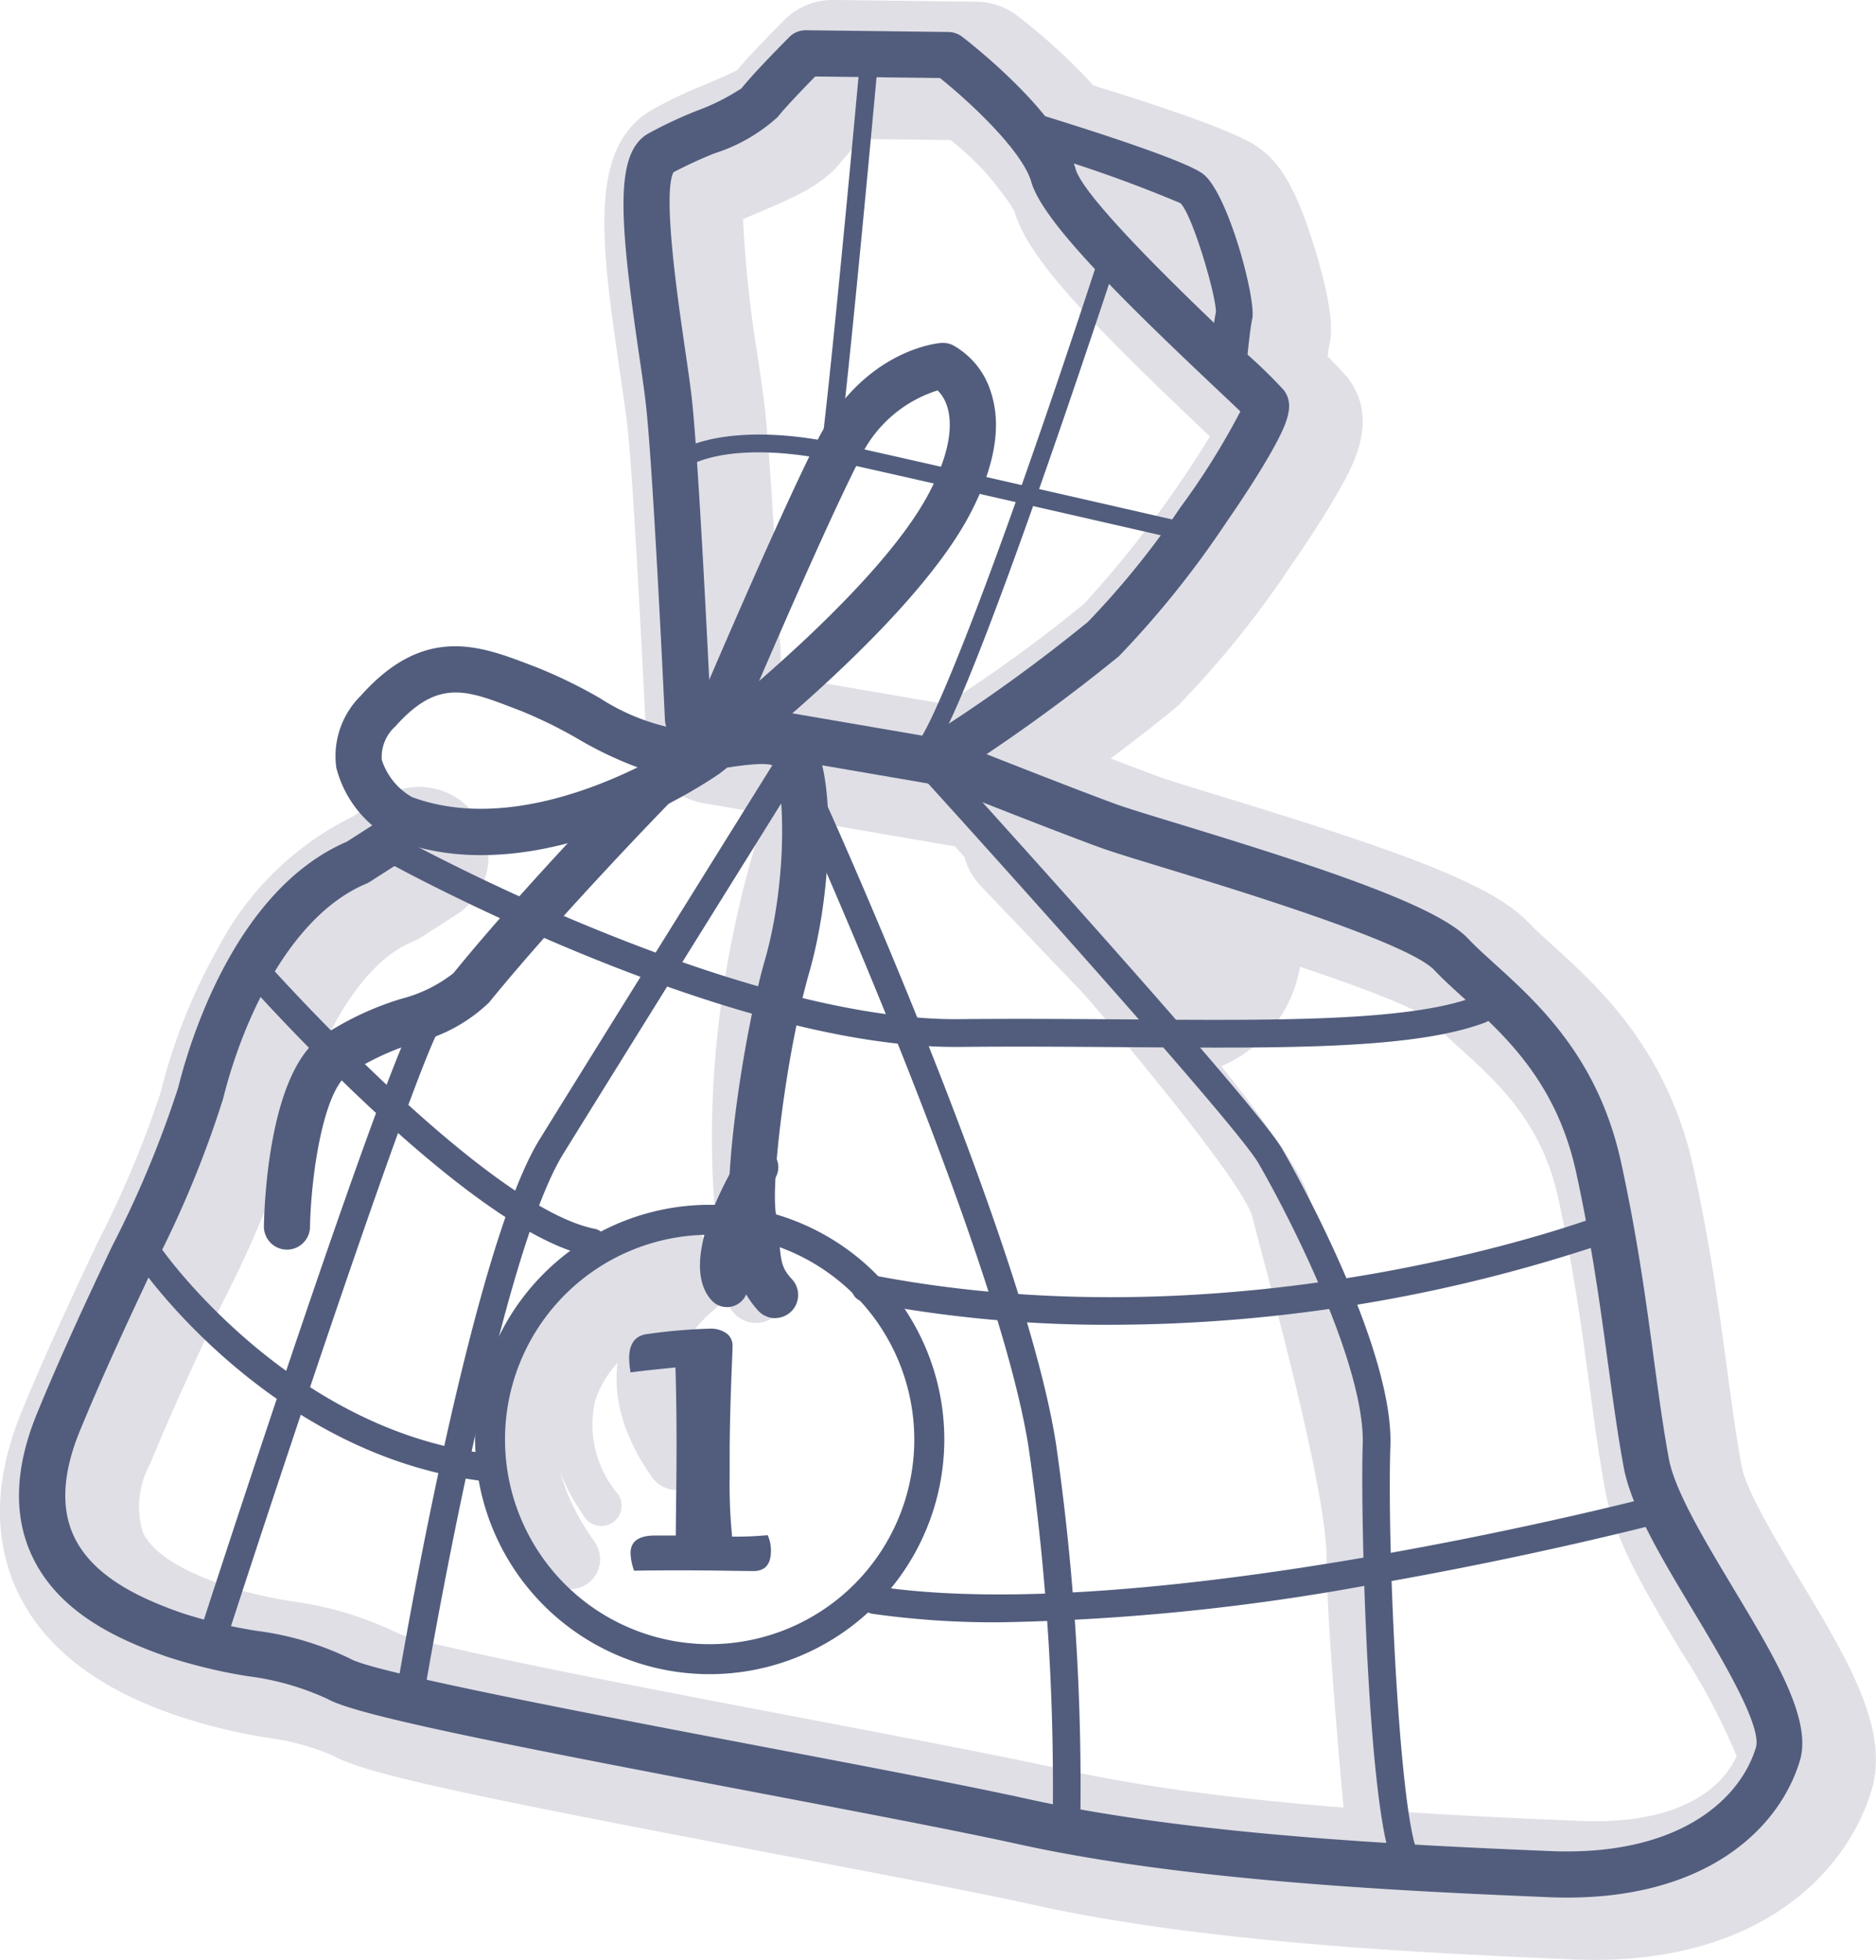
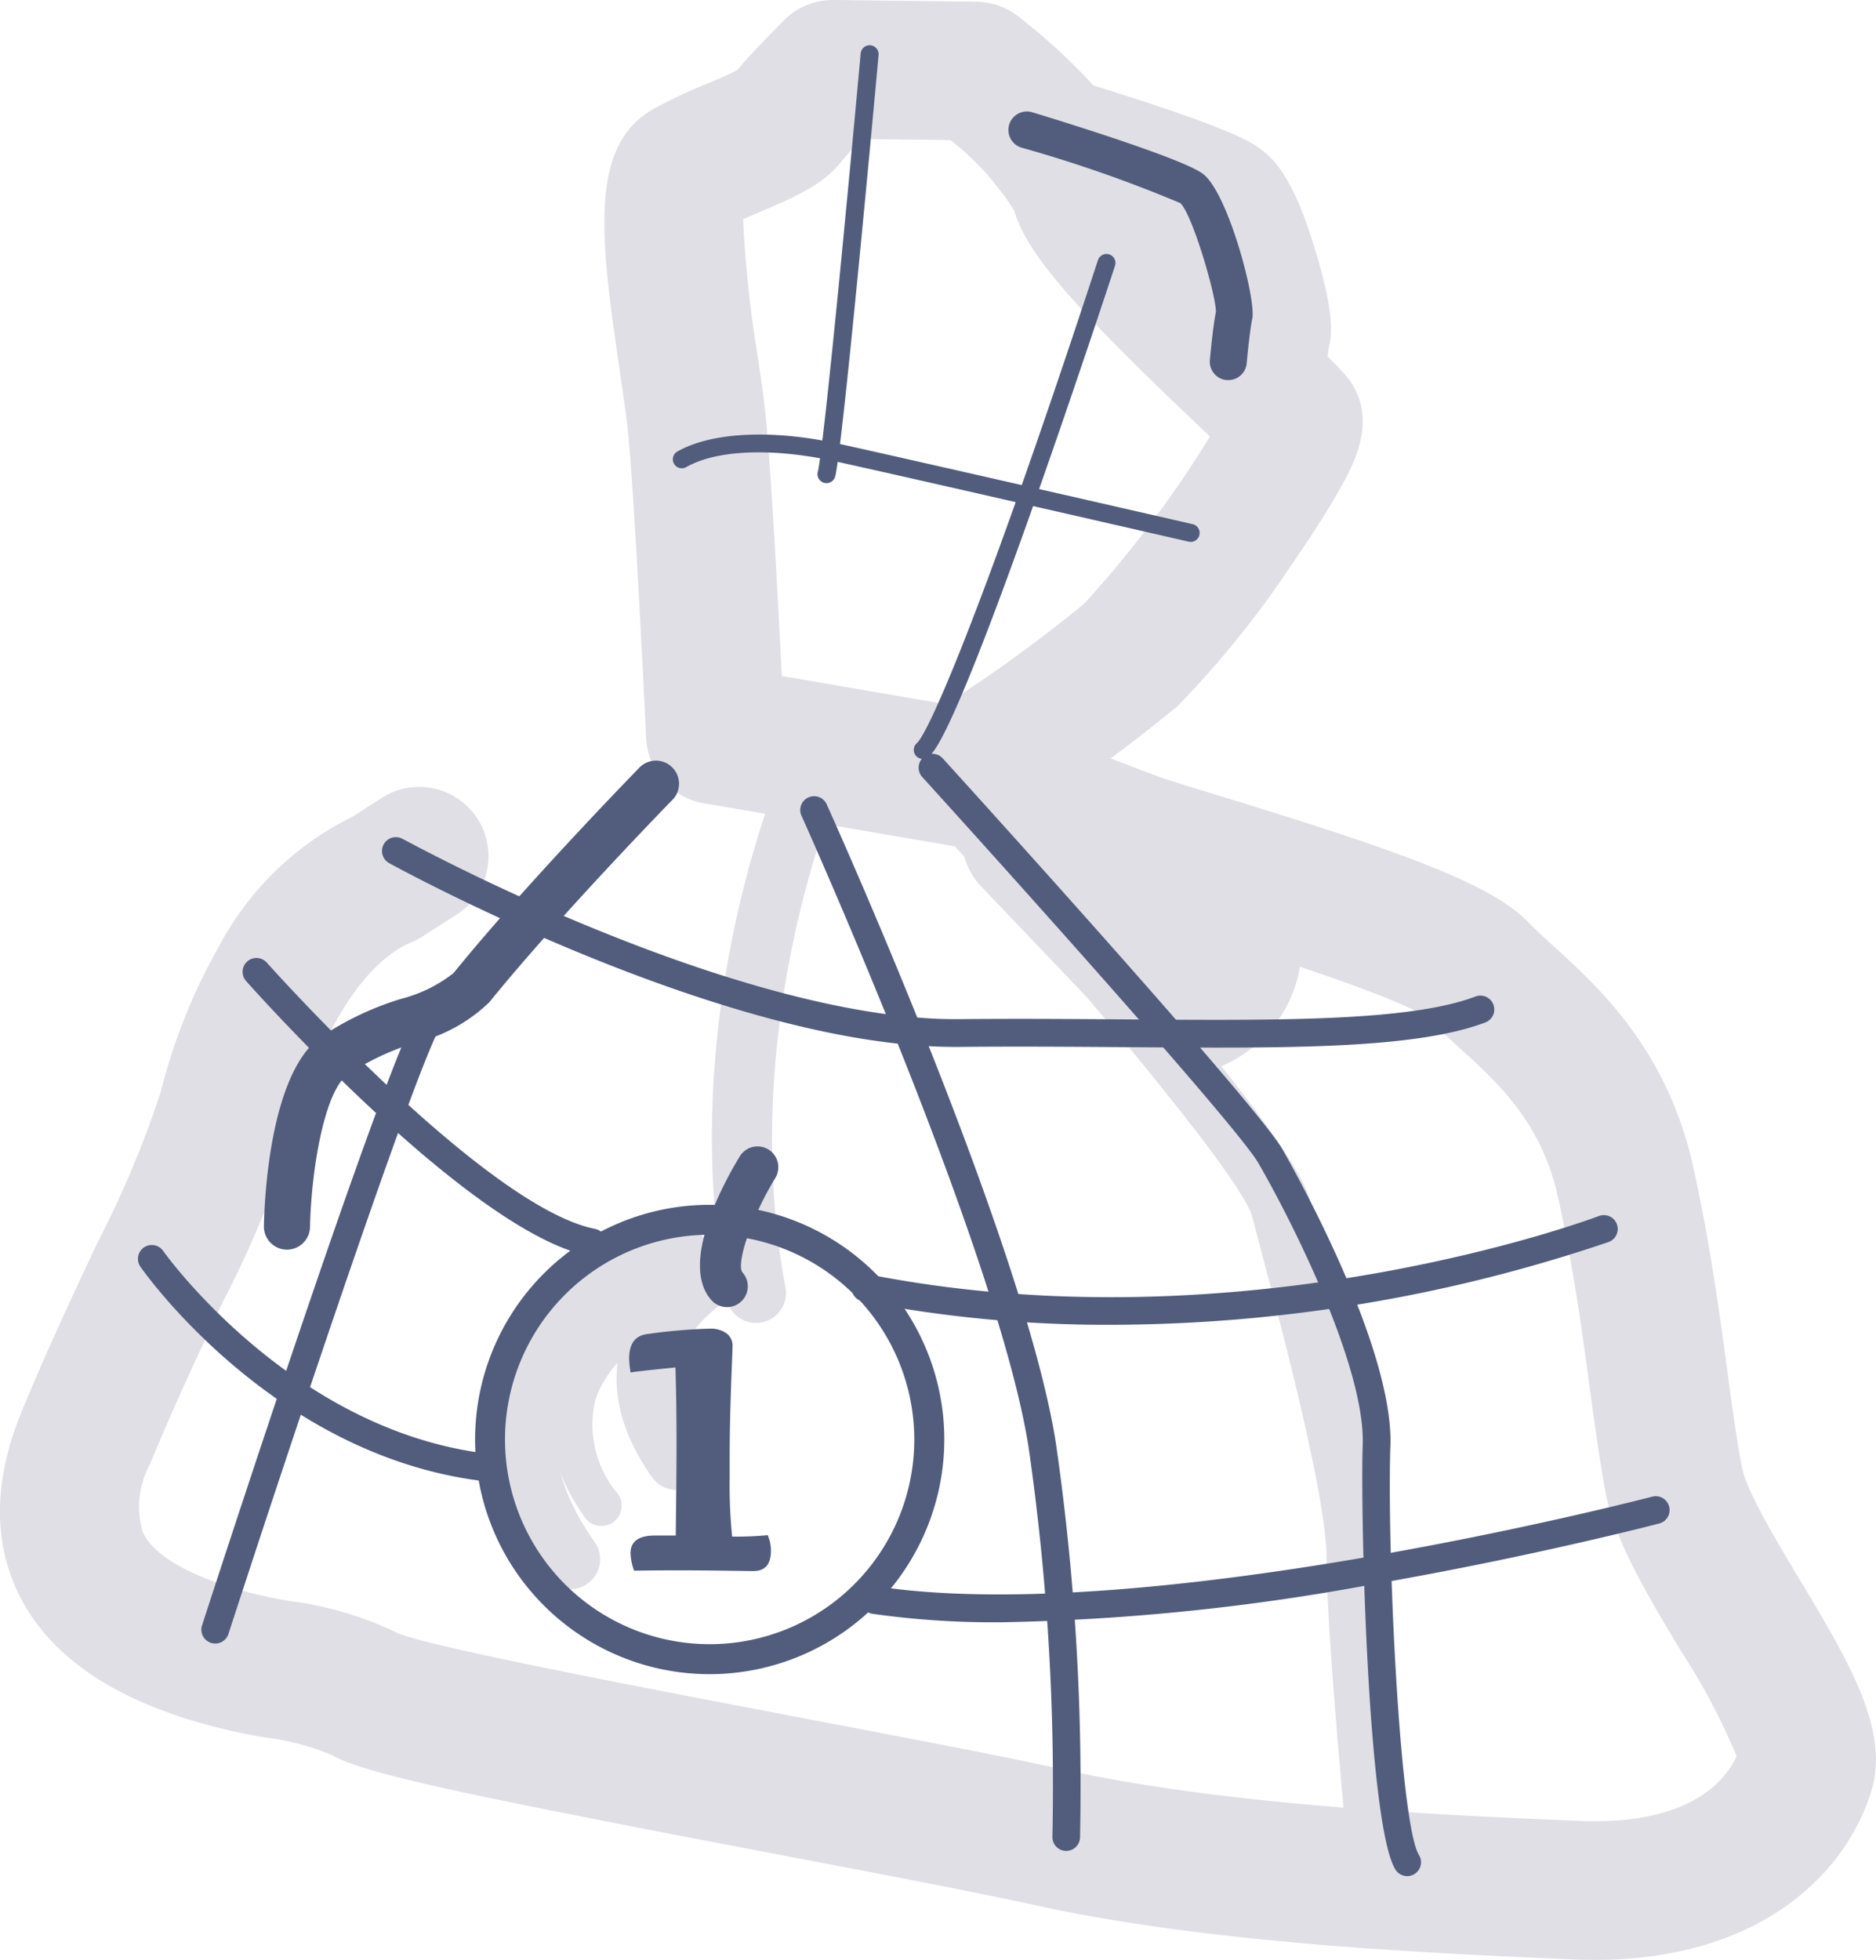
<svg xmlns="http://www.w3.org/2000/svg" width="96.799" height="101.091" viewBox="0 0 96.799 101.091">
  <g id="Gruppe_389" data-name="Gruppe 389" transform="translate(-233.068 -496.418)">
    <g id="Gruppe_358" data-name="Gruppe 358" transform="translate(282.702 536.092)">
      <path id="Pfad_344" data-name="Pfad 344" d="M453.076,678.615a3.571,3.571,0,0,1-2.588-1.107l-8.223-8.616a3.576,3.576,0,1,1,5.174-4.938l.622.652a3.574,3.574,0,0,1,2.408.194l7.121,3.221a6.786,6.786,0,0,1-4.514,10.594Z" transform="translate(-441.276 -662.847)" fill="#e0dfe6" />
    </g>
    <g id="Gruppe_359" data-name="Gruppe 359" transform="translate(279.64 534.953)">
      <path id="Pfad_345" data-name="Pfad 345" d="M452.948,716.556a1.546,1.546,0,0,1-1.537-1.395c-.045-.458-1.1-11.264-1.1-15.2,0-3.13-2.15-11.266-3.305-15.637-.21-.8-.392-1.484-.53-2.022-.521-2.038-9.376-12.6-17.635-21.643a1.546,1.546,0,0,1,2.283-2.086c.043.047,4.333,4.746,8.681,9.828,9,10.517,9.484,12.419,9.667,13.134.136.532.316,1.212.524,2,1.275,4.823,3.408,12.9,3.408,16.427,0,3.787,1.079,14.788,1.09,14.9a1.546,1.546,0,0,1-1.387,1.69C453.05,716.554,453,716.556,452.948,716.556Z" transform="translate(-428.432 -658.07)" fill="#e0dfe6" />
    </g>
    <g id="Gruppe_360" data-name="Gruppe 360" transform="translate(258.653 559.49)">
      <path id="Pfad_346" data-name="Pfad 346" d="M344.226,779.9a1.545,1.545,0,0,1-1.265-.655c-2.356-3.342-3.1-6.6-2.2-9.68,1.631-5.6,8.14-8.334,8.416-8.448a1.546,1.546,0,0,1,1.178,2.859c-.091.038-5.428,2.312-6.628,6.465-.616,2.129-.023,4.491,1.761,7.022a1.546,1.546,0,0,1-1.262,2.437Z" transform="translate(-340.392 -761)" fill="#e0dfe6" />
    </g>
    <g id="Gruppe_361" data-name="Gruppe 361" transform="translate(261.504 562.351)">
      <path id="Pfad_347" data-name="Pfad 347" d="M354.944,785.778a1.044,1.044,0,0,1-.855-.443c-1.593-2.259-2.094-4.461-1.488-6.544,1.1-3.787,5.5-5.634,5.69-5.711a1.045,1.045,0,0,1,.8,1.932h0c-.036.015-3.667,1.553-4.481,4.371a5.531,5.531,0,0,0,1.191,4.747,1.045,1.045,0,0,1-.853,1.647Z" transform="translate(-352.352 -773.001)" fill="#e0dfe6" />
    </g>
    <g id="Gruppe_362" data-name="Gruppe 362" transform="translate(264.881 559.49)">
      <path id="Pfad_348" data-name="Pfad 348" d="M369.615,774.778a1.544,1.544,0,0,1-1.265-.655c-1.685-2.391-2.21-4.736-1.559-6.973,1.169-4.016,5.784-5.954,5.98-6.034a1.546,1.546,0,0,1,1.179,2.858c-.065.028-3.453,1.48-4.193,4.051a5.069,5.069,0,0,0,1.12,4.316,1.547,1.547,0,0,1-1.262,2.437Z" transform="translate(-366.52 -760.999)" fill="#e0dfe6" />
    </g>
    <g id="Gruppe_363" data-name="Gruppe 363" transform="translate(269.802 534.474)">
      <path id="Pfad_349" data-name="Pfad 349" d="M389.44,686.24a1.547,1.547,0,0,1-1.518-1.26c-2.76-14.642,2.883-27.469,3.124-28.008a1.546,1.546,0,0,1,2.822,1.264c-.074.167-5.478,12.534-2.908,26.17a1.548,1.548,0,0,1-1.521,1.833Z" transform="translate(-387.164 -656.058)" fill="#e0dfe6" />
    </g>
    <g id="Gruppe_367" data-name="Gruppe 367" transform="translate(233.068 496.418)">
      <g id="Gruppe_364" data-name="Gruppe 364" transform="translate(31.18 0)">
        <path id="Pfad_350" data-name="Pfad 350" d="M382.262,540.075a3.6,3.6,0,0,1-.6-.052l-12.67-2.174a3.576,3.576,0,0,1-2.967-3.358c-.006-.128-.6-12.819-.972-16.132-.074-.652-.207-1.563-.348-2.527-1-6.848-1.724-11.8,1.634-13.758a24.376,24.376,0,0,1,2.742-1.3c.524-.222,1.281-.543,1.642-.742.813-.961,2.142-2.293,2.423-2.574a3.545,3.545,0,0,1,2.567-1.042l7.349.09a3.579,3.579,0,0,1,2.137.741c1.3,1,5.584,4.5,6.652,7.92.587,1.119,3.368,4.027,8.27,8.645a21.462,21.462,0,0,1,2.1,2.086c1.637,2.125.292,4.512-.431,5.794-.752,1.334-1.754,2.835-2.462,3.859a50.721,50.721,0,0,1-5.89,7.3,92.916,92.916,0,0,1-9.248,6.661A3.575,3.575,0,0,1,382.262,540.075Zm-9.237-8.789,8.463,1.452a74.009,74.009,0,0,0,7.137-5.18,56.57,56.57,0,0,0,6.492-8.628c-7.015-6.614-9.474-9.451-10.1-11.652a14.169,14.169,0,0,0-3.287-3.635l-4.574-.056c-.442.464-.86.917-1.062,1.173-.964,1.218-2.473,1.858-4.22,2.6-.285.121-.575.244-.848.364a61.963,61.963,0,0,0,.755,7.074c.156,1.068.291,1.991.378,2.759C372.441,520.1,372.822,527.24,373.025,531.286Zm-2.54-30.967v0Z" transform="translate(-363.865 -496.418)" fill="#e0dfe6" />
      </g>
      <g id="Gruppe_365" data-name="Gruppe 365" transform="translate(50.799 3.947)">
        <path id="Pfad_351" data-name="Pfad 351" d="M460.156,532.084q-.161,0-.323-.015a3.576,3.576,0,0,1-3.243-3.88c.043-.477.143-1.513.273-2.318a21.524,21.524,0,0,0-1.052-3.52c-1.356-.545-4.5-1.586-7.11-2.381a3.576,3.576,0,1,1,2.081-6.842c8.189,2.49,9.218,3.274,9.657,3.609.815.621,1.714,1.667,2.759,5.083,1.088,3.555.858,4.573.748,5.062-.052.244-.16,1.155-.231,1.945A3.577,3.577,0,0,1,460.156,532.084Zm-3.188-6.776v0Zm-.617-2.716Zm-.759-.686Z" transform="translate(-446.164 -512.974)" fill="#e0dfe6" />
      </g>
      <g id="Gruppe_366" data-name="Gruppe 366" transform="translate(0 36.504)">
        <path id="Pfad_352" data-name="Pfad 352" d="M315.35,714.137q-.531,0-1.083-.023c-7.009-.3-18.74-.8-27.8-2.8-2.993-.661-8.047-1.623-13.4-2.642-15.936-3.034-21.168-4.132-22.853-5.087a12.691,12.691,0,0,0-3.408-.914,29.615,29.615,0,0,1-4.552-1.111c-1.756-.618-6.423-2.26-8.356-6.578-1.2-2.68-1.1-5.753.291-9.135,1.326-3.22,2.7-6.132,3.908-8.7a53.755,53.755,0,0,0,3.261-7.758,29.818,29.818,0,0,1,3.008-7.527,15.554,15.554,0,0,1,6.874-6.682l1.561-1a3.576,3.576,0,0,1,3.853,6.025l-1.8,1.152a3.569,3.569,0,0,1-.553.289c-2.809,1.168-5.038,5.6-6,9.468a55.4,55.4,0,0,1-3.731,9.078c-1.175,2.495-2.506,5.323-3.765,8.379a4.592,4.592,0,0,0-.376,3.489c.678,1.514,3.239,2.415,4.2,2.755a23.4,23.4,0,0,0,3.481.825,17.884,17.884,0,0,1,5.525,1.665c1.9.75,13.242,2.91,20.77,4.343,5.4,1.029,10.508,2,13.6,2.685,8.447,1.867,19.785,2.348,26.56,2.635,5.929.251,7.655-2.305,8.109-3.343a33.183,33.183,0,0,0-2.847-5.379c-1.777-2.96-3.456-5.756-3.92-8.254-.317-1.71-.559-3.5-.814-5.389-.384-2.848-.82-6.076-1.623-9.759-.849-3.895-3.091-5.929-5.069-7.723-.561-.509-1.093-.991-1.58-1.5-1.61-1.233-10.128-3.835-12.941-4.694-1.589-.486-2.738-.837-3.413-1.082-2.526-.919-8.5-3.293-8.753-3.393a3.576,3.576,0,0,1,2.642-6.646c.061.024,6.128,2.435,8.554,3.318.5.182,1.686.544,3.059.964,9.331,2.851,14.1,4.559,15.991,6.56.314.333.746.725,1.247,1.18,2.355,2.137,5.914,5.366,7.251,11.5.865,3.965,1.321,7.345,1.723,10.327.243,1.8.473,3.5.758,5.039.228,1.229,1.776,3.807,3.02,5.878,2.485,4.14,4.632,7.715,3.668,10.85C328.315,709.7,323.877,714.136,315.35,714.137Zm-61.643-16.792.037.021Zm53.055-31.792v0Z" transform="translate(-233.068 -649.55)" fill="#e0dfe6" />
      </g>
    </g>
    <g id="Gruppe_371" data-name="Gruppe 371" transform="translate(234.048 497.973)">
      <g id="Gruppe_368" data-name="Gruppe 368" transform="translate(31.191)">
-         <path id="Pfad_353" data-name="Pfad 353" d="M384.018,541.829a1.169,1.169,0,0,1-.2-.017l-12.669-2.174a1.192,1.192,0,0,1-.989-1.119c-.006-.129-.6-12.9-.985-16.289-.078-.69-.207-1.577-.358-2.6-1.052-7.2-1.218-10.365.478-11.355a22.722,22.722,0,0,1,2.471-1.162,11.341,11.341,0,0,0,2.348-1.174c.7-.883,2.4-2.576,2.468-2.647a1.192,1.192,0,0,1,.841-.347h.014l7.349.09a1.191,1.191,0,0,1,.712.247c.512.394,5.026,3.931,5.855,6.827.476,1.661,6.8,7.623,8.884,9.582a25.524,25.524,0,0,1,1.847,1.807c.569.739.238,1.647-.62,3.169-.56.994-1.371,2.264-2.346,3.674a49.568,49.568,0,0,1-5.532,6.89,90.753,90.753,0,0,1-8.927,6.416A1.192,1.192,0,0,1,384.018,541.829Zm-11.524-4.379,11.269,1.934a84.046,84.046,0,0,0,8.222-5.922,43.684,43.684,0,0,0,4.777-5.913,37.431,37.431,0,0,0,3.089-4.943c-.312-.3-.786-.747-1.249-1.184-5.485-5.168-8.994-8.754-9.541-10.661-.437-1.526-3-3.983-4.709-5.352l-6.44-.078c-.588.6-1.522,1.568-1.934,2.089A8.81,8.81,0,0,1,372.7,509.3a22.985,22.985,0,0,0-2.1.97c-.573,1.113.234,6.629.581,9.008.153,1.047.285,1.952.368,2.681C371.875,524.915,372.346,534.376,372.494,537.45Zm-1.87-27.23" transform="translate(-368.021 -502.94)" fill="#525d7d" />
-       </g>
+         </g>
      <g id="Gruppe_369" data-name="Gruppe 369" transform="translate(51.033 4.185)">
        <path id="Pfad_354" data-name="Pfad 354" d="M462.622,534.363c-.029,0-.057,0-.086,0a.954.954,0,0,1-.865-1.035c.016-.182.16-1.759.312-2.482,0-.888-1.218-5.031-1.834-5.611a69.457,69.457,0,0,0-8.217-2.868.954.954,0,0,1,.555-1.825c1.815.552,7.817,2.413,8.83,3.186,1.3.994,2.76,6.5,2.539,7.481-.109.484-.243,1.816-.285,2.289A.954.954,0,0,1,462.622,534.363ZM462,530.787s0,.009,0,.015S461.995,530.792,462,530.787Z" transform="translate(-451.256 -520.497)" fill="#525d7d" />
      </g>
      <g id="Gruppe_370" data-name="Gruppe 370" transform="translate(0 36.505)">
-         <path id="Pfad_355" data-name="Pfad 355" d="M317.058,715.893q-.475,0-.971-.021c-6.931-.294-18.53-.786-27.386-2.743-3.027-.669-8.1-1.634-13.466-2.656-12.762-2.43-20.619-3.967-22.123-4.819a13.935,13.935,0,0,0-4.15-1.184,27.335,27.335,0,0,1-4.195-1.016c-2.54-.894-5.629-2.3-6.972-5.3-.922-2.059-.815-4.5.319-7.253,1.3-3.165,2.662-6.049,3.86-8.594a54.379,54.379,0,0,0,3.418-8.2c.586-2.357,2.942-10.2,8.7-12.677l1.716-1.1a1.192,1.192,0,0,1,1.285,2.008l-1.8,1.152a1.21,1.21,0,0,1-.184.1c-3.814,1.586-6.323,6.77-7.4,11.093a54.261,54.261,0,0,1-3.574,8.638c-1.186,2.52-2.531,5.376-3.813,8.487-.875,2.125-.992,3.932-.348,5.371.972,2.171,3.5,3.294,5.587,4.029a25.471,25.471,0,0,0,3.838.92,15.536,15.536,0,0,1,4.891,1.455c1.275.721,12.9,2.935,21.393,4.551,5.386,1.026,10.473,1.994,13.535,2.671,8.651,1.912,20.12,2.4,26.973,2.689,6.52.272,9.757-2.575,10.606-5.335.339-1.1-1.79-4.649-3.2-7-1.663-2.77-3.235-5.387-3.62-7.462-.307-1.652-.544-3.411-.8-5.272-.39-2.893-.833-6.171-1.657-9.949-1.012-4.639-3.665-7.047-5.8-8.981-.55-.5-1.07-.971-1.512-1.439-1.352-1.433-10.155-4.123-13.915-5.271-1.5-.457-2.678-.818-3.3-1.042-2.493-.907-8.435-3.268-8.686-3.368a1.192,1.192,0,1,1,.881-2.215c.061.024,6.16,2.448,8.62,3.343.559.2,1.714.556,3.177,1,6.939,2.12,13.3,4.168,14.953,5.916.378.4.864.842,1.38,1.309,2.257,2.048,5.349,4.854,6.523,10.238.845,3.872,1.294,7.2,1.69,10.138.247,1.832.481,3.562.777,5.156.307,1.652,1.839,4.2,3.32,6.67,2.192,3.65,4.085,6.8,3.433,8.922C328.009,712.315,324.3,715.893,317.058,715.893Z" transform="translate(-237.176 -656.075)" fill="#525d7d" />
-       </g>
+         </g>
    </g>
    <g id="Gruppe_372" data-name="Gruppe 372" transform="translate(250.37 514.106)">
-       <path id="Pfad_356" data-name="Pfad 356" d="M328.345,620.921a1.188,1.188,0,0,1-.873-.38,4.845,4.845,0,0,1-1.288-3.333c-.036-.379-.077-.81-.155-1.312-.369-2.375.708-9.707,1.781-13.446,1.116-3.887,1.067-8.664.49-9.988-.268-.243-1.574-.071-2.432.06-.191.15-.312.243-.35.273l-.036.027c-.3.21-6.039,4.213-12.3,4.214a12.65,12.65,0,0,1-4.511-.793,1.2,1.2,0,0,1-.16-.074,5.81,5.81,0,0,1-2.816-3.644,4.378,4.378,0,0,1,1.266-3.711c3.274-3.679,6.163-2.572,8.712-1.6l.383.146a25.566,25.566,0,0,1,3.25,1.586,10.992,10.992,0,0,0,3.512,1.487,5.262,5.262,0,0,0,1.094-.036c.762-1.8,4.6-10.791,6.561-14.666,2.424-4.784,6.279-5.1,6.441-5.113a1.189,1.189,0,0,1,.6.118,4.171,4.171,0,0,1,1.965,2.441c.565,1.741.188,3.874-1.123,6.339-1.932,3.634-6.433,7.885-9.561,10.582a2.389,2.389,0,0,1,1.684,1.408c.946,2.17.766,7.589-.385,11.6-1.143,3.98-1.985,10.7-1.717,12.422.089.572.134,1.04.173,1.452.1,1.048.13,1.364.661,1.936a1.192,1.192,0,0,1-.873,2ZM309.61,594.048c4.086,1.5,8.728-.117,11.633-1.538a19.2,19.2,0,0,1-3.084-1.471,23.733,23.733,0,0,0-2.947-1.446l-.391-.149c-2.431-.931-3.9-1.495-6.078.954a2.12,2.12,0,0,0-.7,1.724A3.413,3.413,0,0,0,309.61,594.048Zm27.109-20.979a6.639,6.639,0,0,0-4.119,3.744c-1.323,2.611-3.583,7.759-5.089,11.245,2.975-2.585,7.052-6.47,8.746-9.656C337.875,575.357,337.4,573.71,336.719,573.068Z" transform="translate(-305.645 -570.618)" fill="#525d7d" />
-     </g>
+       </g>
    <g id="Gruppe_373" data-name="Gruppe 373" transform="translate(246.685 535.693)">
      <path id="Pfad_357" data-name="Pfad 357" d="M291.379,686.355h-.024a1.192,1.192,0,0,1-1.168-1.215c.026-1.282.284-7.776,2.89-9.723a15.5,15.5,0,0,1,4.176-1.994,7.337,7.337,0,0,0,2.712-1.327c3.744-4.61,9.5-10.5,9.557-10.563a1.192,1.192,0,1,1,1.7,1.667c-.057.058-5.737,5.875-9.411,10.4a8.272,8.272,0,0,1-3.762,2.07,13.49,13.49,0,0,0-3.55,1.659c-1.245.93-1.88,5.156-1.933,7.86A1.192,1.192,0,0,1,291.379,686.355Z" transform="translate(-290.187 -661.173)" fill="#525d7d" />
    </g>
    <g id="Gruppe_374" data-name="Gruppe 374" transform="translate(275.251 498.741)">
      <path id="Pfad_358" data-name="Pfad 358" d="M410.483,528.759a.456.456,0,0,1-.11-.013.464.464,0,0,1-.342-.56c.315-1.3,1.586-14.7,2.214-21.6a.464.464,0,0,1,.924.084c-.074.818-1.826,20.041-2.236,21.736A.464.464,0,0,1,410.483,528.759Z" transform="translate(-410.018 -506.162)" fill="#525d7d" />
    </g>
    <g id="Gruppe_375" data-name="Gruppe 375" transform="translate(280.216 509.499)">
      <path id="Pfad_359" data-name="Pfad 359" d="M431.313,577.354a.464.464,0,0,1-.306-.812c.669-.589,3.712-7.714,9.352-24.932a.464.464,0,0,1,.881.289c-.019.059-1.958,5.972-4.086,12-4.344,12.3-5.24,13.083-5.535,13.342A.461.461,0,0,1,431.313,577.354Z" transform="translate(-430.849 -551.29)" fill="#525d7d" />
    </g>
    <g id="Gruppe_376" data-name="Gruppe 376" transform="translate(267.751 518.829)">
      <path id="Pfad_360" data-name="Pfad 360" d="M405.309,595.969a.471.471,0,0,1-.1-.012c-.146-.033-14.62-3.349-18.234-4.142-3.258-.715-6.142-.6-7.716.313a.464.464,0,0,1-.465-.8c1.769-1.023,4.9-1.179,8.379-.416,3.618.794,18.1,4.11,18.243,4.144a.464.464,0,0,1-.1.916Z" transform="translate(-378.559 -590.43)" fill="#525d7d" />
    </g>
    <g id="Gruppe_377" data-name="Gruppe 377" transform="translate(274.381 537.527)">
      <path id="Pfad_361" data-name="Pfad 361" d="M420.074,723.228h-.025a.715.715,0,0,1-.69-.739,122.16,122.16,0,0,0-1.227-20.065c-1.552-9.979-11.6-32.323-11.7-32.547a.715.715,0,1,1,1.3-.588c.417.924,10.226,22.745,11.808,32.916a123.751,123.751,0,0,1,1.244,20.335A.715.715,0,0,1,420.074,723.228Z" transform="translate(-406.369 -668.866)" fill="#525d7d" />
    </g>
    <g id="Gruppe_378" data-name="Gruppe 378" transform="translate(280.471 535.305)">
      <path id="Pfad_362" data-name="Pfad 362" d="M457.124,717.428a.714.714,0,0,1-.609-.339c-1.419-2.3-1.812-18.266-1.686-21.9.135-3.9-3.464-11.215-5.386-14.541-1.08-1.868-12.882-15-17.339-19.907a.715.715,0,1,1,1.058-.962c.658.724,16.142,17.771,17.519,20.153.235.407,5.76,10.031,5.577,15.306s.477,19.485,1.473,21.1a.715.715,0,0,1-.608,1.091Z" transform="translate(-431.918 -659.546)" fill="#525d7d" />
    </g>
    <g id="Gruppe_379" data-name="Gruppe 379" transform="translate(253.552 535.305)">
-       <path id="Pfad_363" data-name="Pfad 363" d="M319.713,708.549a.681.681,0,0,1-.119-.01.715.715,0,0,1-.588-.823c.153-.917,3.795-22.542,7.35-28.289,3.483-5.63,12.073-19.4,12.16-19.543a.715.715,0,1,1,1.214.757c-.087.138-8.676,13.911-12.157,19.539-3.408,5.51-7.119,27.551-7.156,27.773A.715.715,0,0,1,319.713,708.549Z" transform="translate(-318.996 -659.546)" fill="#525d7d" />
-     </g>
+       </g>
    <g id="Gruppe_380" data-name="Gruppe 380" transform="translate(243.457 548.06)">
      <path id="Pfad_364" data-name="Pfad 364" d="M277.364,746.183a.715.715,0,0,1-.68-.936c1.655-5.092,9.979-30.565,11.347-31.977a.715.715,0,1,1,1.027,1c-.979,1.221-7.276,19.925-11.013,31.424A.715.715,0,0,1,277.364,746.183Z" transform="translate(-276.648 -713.052)" fill="#525d7d" />
    </g>
    <g id="Gruppe_381" data-name="Gruppe 381" transform="translate(252.779 539.595)">
      <path id="Pfad_365" data-name="Pfad 365" d="M358.857,688.4c-1.527,0-3.134-.012-4.812-.024-2.74-.02-5.574-.041-8.509-.012h-.226c-11.758,0-28.474-9.088-29.185-9.478a.715.715,0,0,1,.688-1.254,108.993,108.993,0,0,0,10.077,4.709c7.5,3.05,13.943,4.635,18.632,4.591,2.949-.029,5.788-.008,8.534.012,7.9.06,14.724.109,18.121-1.18a.715.715,0,0,1,.508,1.337C369.768,688.206,364.953,688.4,358.857,688.4Z" transform="translate(-315.754 -677.541)" fill="#525d7d" />
    </g>
    <g id="Gruppe_382" data-name="Gruppe 382" transform="translate(245.582 545.83)">
      <path id="Pfad_366" data-name="Pfad 366" d="M303.6,719.086a.719.719,0,0,1-.14-.014c-6.135-1.219-17.245-13.655-17.715-14.184a.715.715,0,0,1,1.069-.95c.112.126,11.258,12.6,16.925,13.732a.715.715,0,0,1-.139,1.417Z" transform="translate(-285.561 -703.698)" fill="#525d7d" />
    </g>
    <g id="Gruppe_383" data-name="Gruppe 383" transform="translate(240.179 560.626)">
      <path id="Pfad_367" data-name="Pfad 367" d="M280.706,777.943a.725.725,0,0,1-.091-.005c-10.7-1.355-17.311-10.654-17.588-11.05a.715.715,0,0,1,1.172-.819c.064.092,6.534,9.177,16.6,10.45a.715.715,0,0,1-.089,1.425Z" transform="translate(-262.898 -765.764)" fill="#525d7d" />
    </g>
    <g id="Gruppe_384" data-name="Gruppe 384" transform="translate(277.056 559.091)">
      <path id="Pfad_368" data-name="Pfad 368" d="M430.884,764.987a65.941,65.941,0,0,1-12.715-1.195.715.715,0,1,1,.276-1.4c19.462,3.828,37.479-2.946,37.659-3.015a.715.715,0,0,1,.512,1.336A80.288,80.288,0,0,1,430.884,764.987Z" transform="translate(-417.591 -759.327)" fill="#525d7d" />
    </g>
    <g id="Gruppe_385" data-name="Gruppe 385" transform="translate(277.478 573.596)">
      <path id="Pfad_369" data-name="Pfad 369" d="M426.587,826.672a44.754,44.754,0,0,1-6.616-.438.715.715,0,1,1,.213-1.414c14.045,2.119,39.752-4.558,40.01-4.625a.715.715,0,1,1,.363,1.383c-.065.017-6.611,1.726-14.827,3.145A115.658,115.658,0,0,1,426.587,826.672Z" transform="translate(-419.362 -820.172)" fill="#525d7d" />
    </g>
    <g id="Gruppe_386" data-name="Gruppe 386" transform="translate(257.579 558.561)">
      <path id="Pfad_370" data-name="Pfad 370" d="M347.992,781.315A12.105,12.105,0,1,1,360.1,769.209,12.119,12.119,0,0,1,347.992,781.315Zm0-22.665a10.559,10.559,0,1,0,10.559,10.559A10.571,10.571,0,0,0,347.992,758.65Z" transform="translate(-335.886 -757.104)" fill="#525d7d" />
    </g>
    <g id="Gruppe_387" data-name="Gruppe 387" transform="translate(269.184 555.531)">
      <path id="Pfad_371" data-name="Pfad 371" d="M385.959,752.7a1.07,1.07,0,0,1-.8-.359c-1.685-1.891.7-6.166,1.474-7.431a1.073,1.073,0,0,1,1.832,1.117h0c-1.311,2.153-2.033,4.487-1.7,4.887a1.073,1.073,0,0,1-.8,1.787Z" transform="translate(-384.568 -744.393)" fill="#525d7d" />
    </g>
    <g id="Gruppe_388" data-name="Gruppe 388" transform="translate(265.53 564.951)">
      <path id="Pfad_372" data-name="Pfad 372" d="M374.556,794.635a17.169,17.169,0,0,0,1.834-.074,1.961,1.961,0,0,1,.167.815q0,1.037-.908,1.037-.167,0-1.389-.018t-2.279-.019q-1.741,0-2.482.019a2.749,2.749,0,0,1-.185-.908q0-.908,1.259-.908h1.075q0-.3.019-1.917t.019-2.843q0-2.13-.056-3.909-2,.2-2.315.259a5.237,5.237,0,0,1-.074-.723q0-1.149.945-1.26a28.461,28.461,0,0,1,3.26-.278,1.415,1.415,0,0,1,.787.222.778.778,0,0,1,.343.7q0,.148-.037,1.019t-.075,2.195q-.037,1.325-.037,2.566v.963A26.364,26.364,0,0,0,374.556,794.635Z" transform="translate(-369.24 -783.91)" fill="#525d7d" />
    </g>
  </g>
</svg>